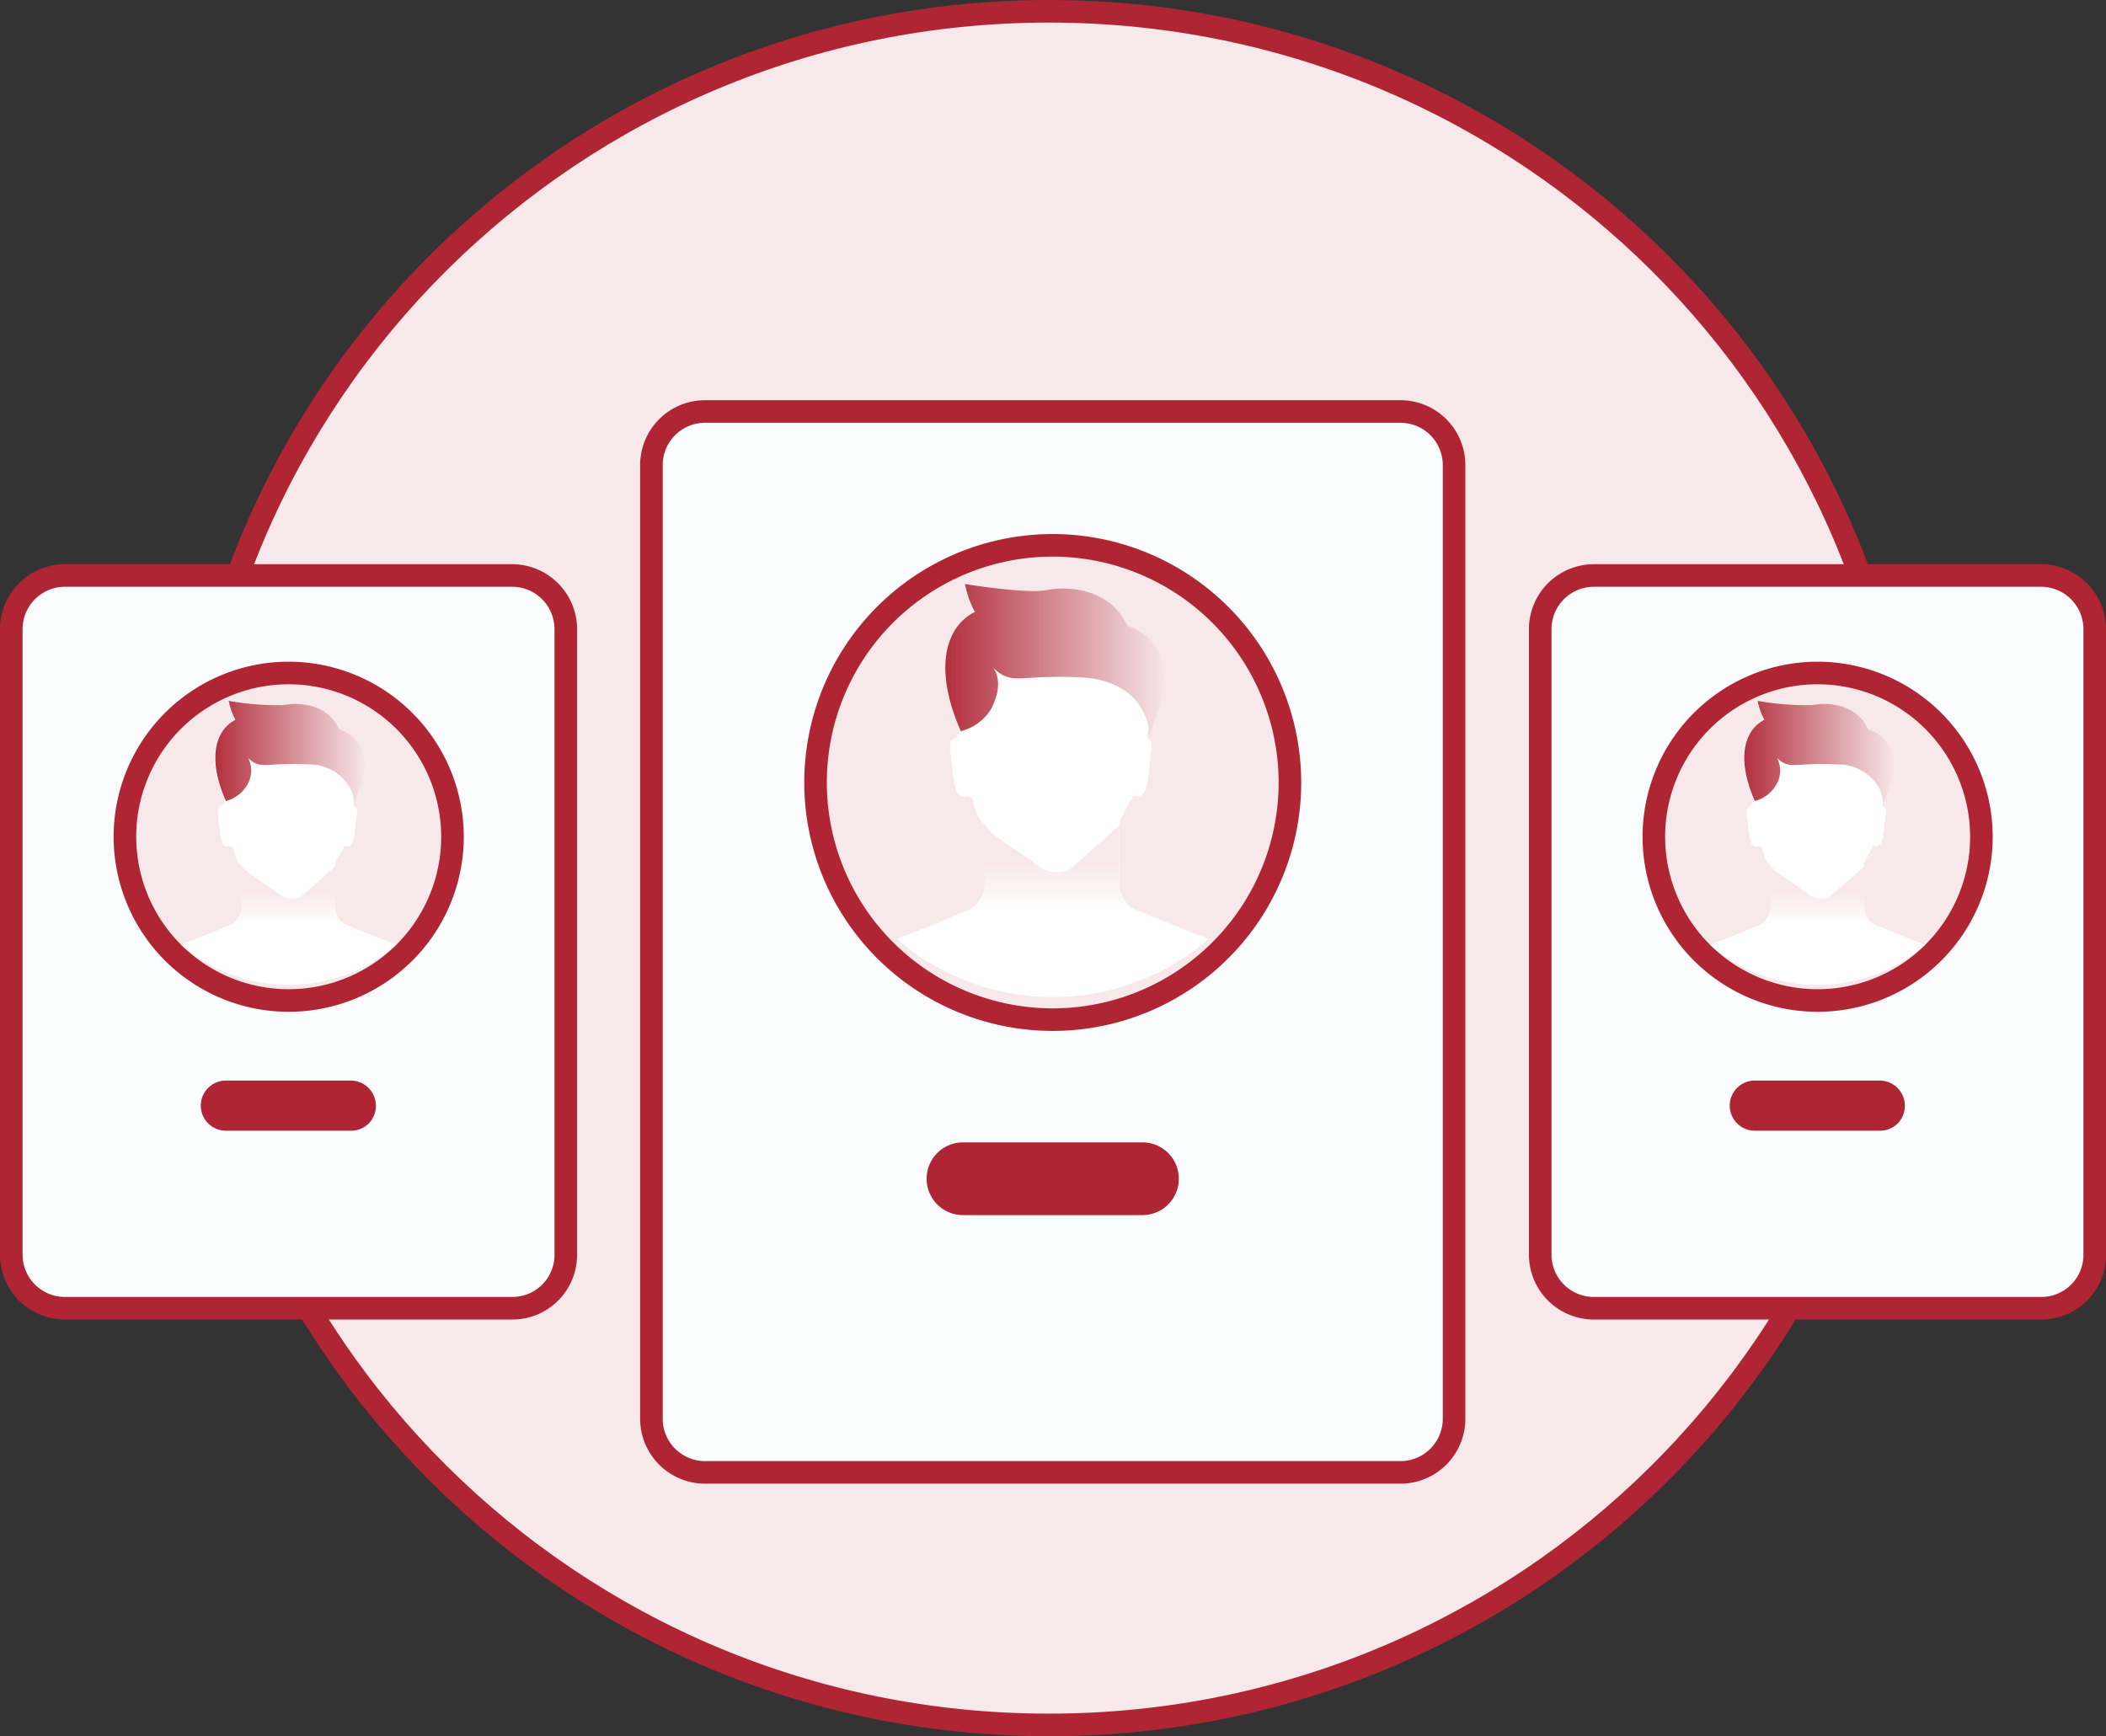
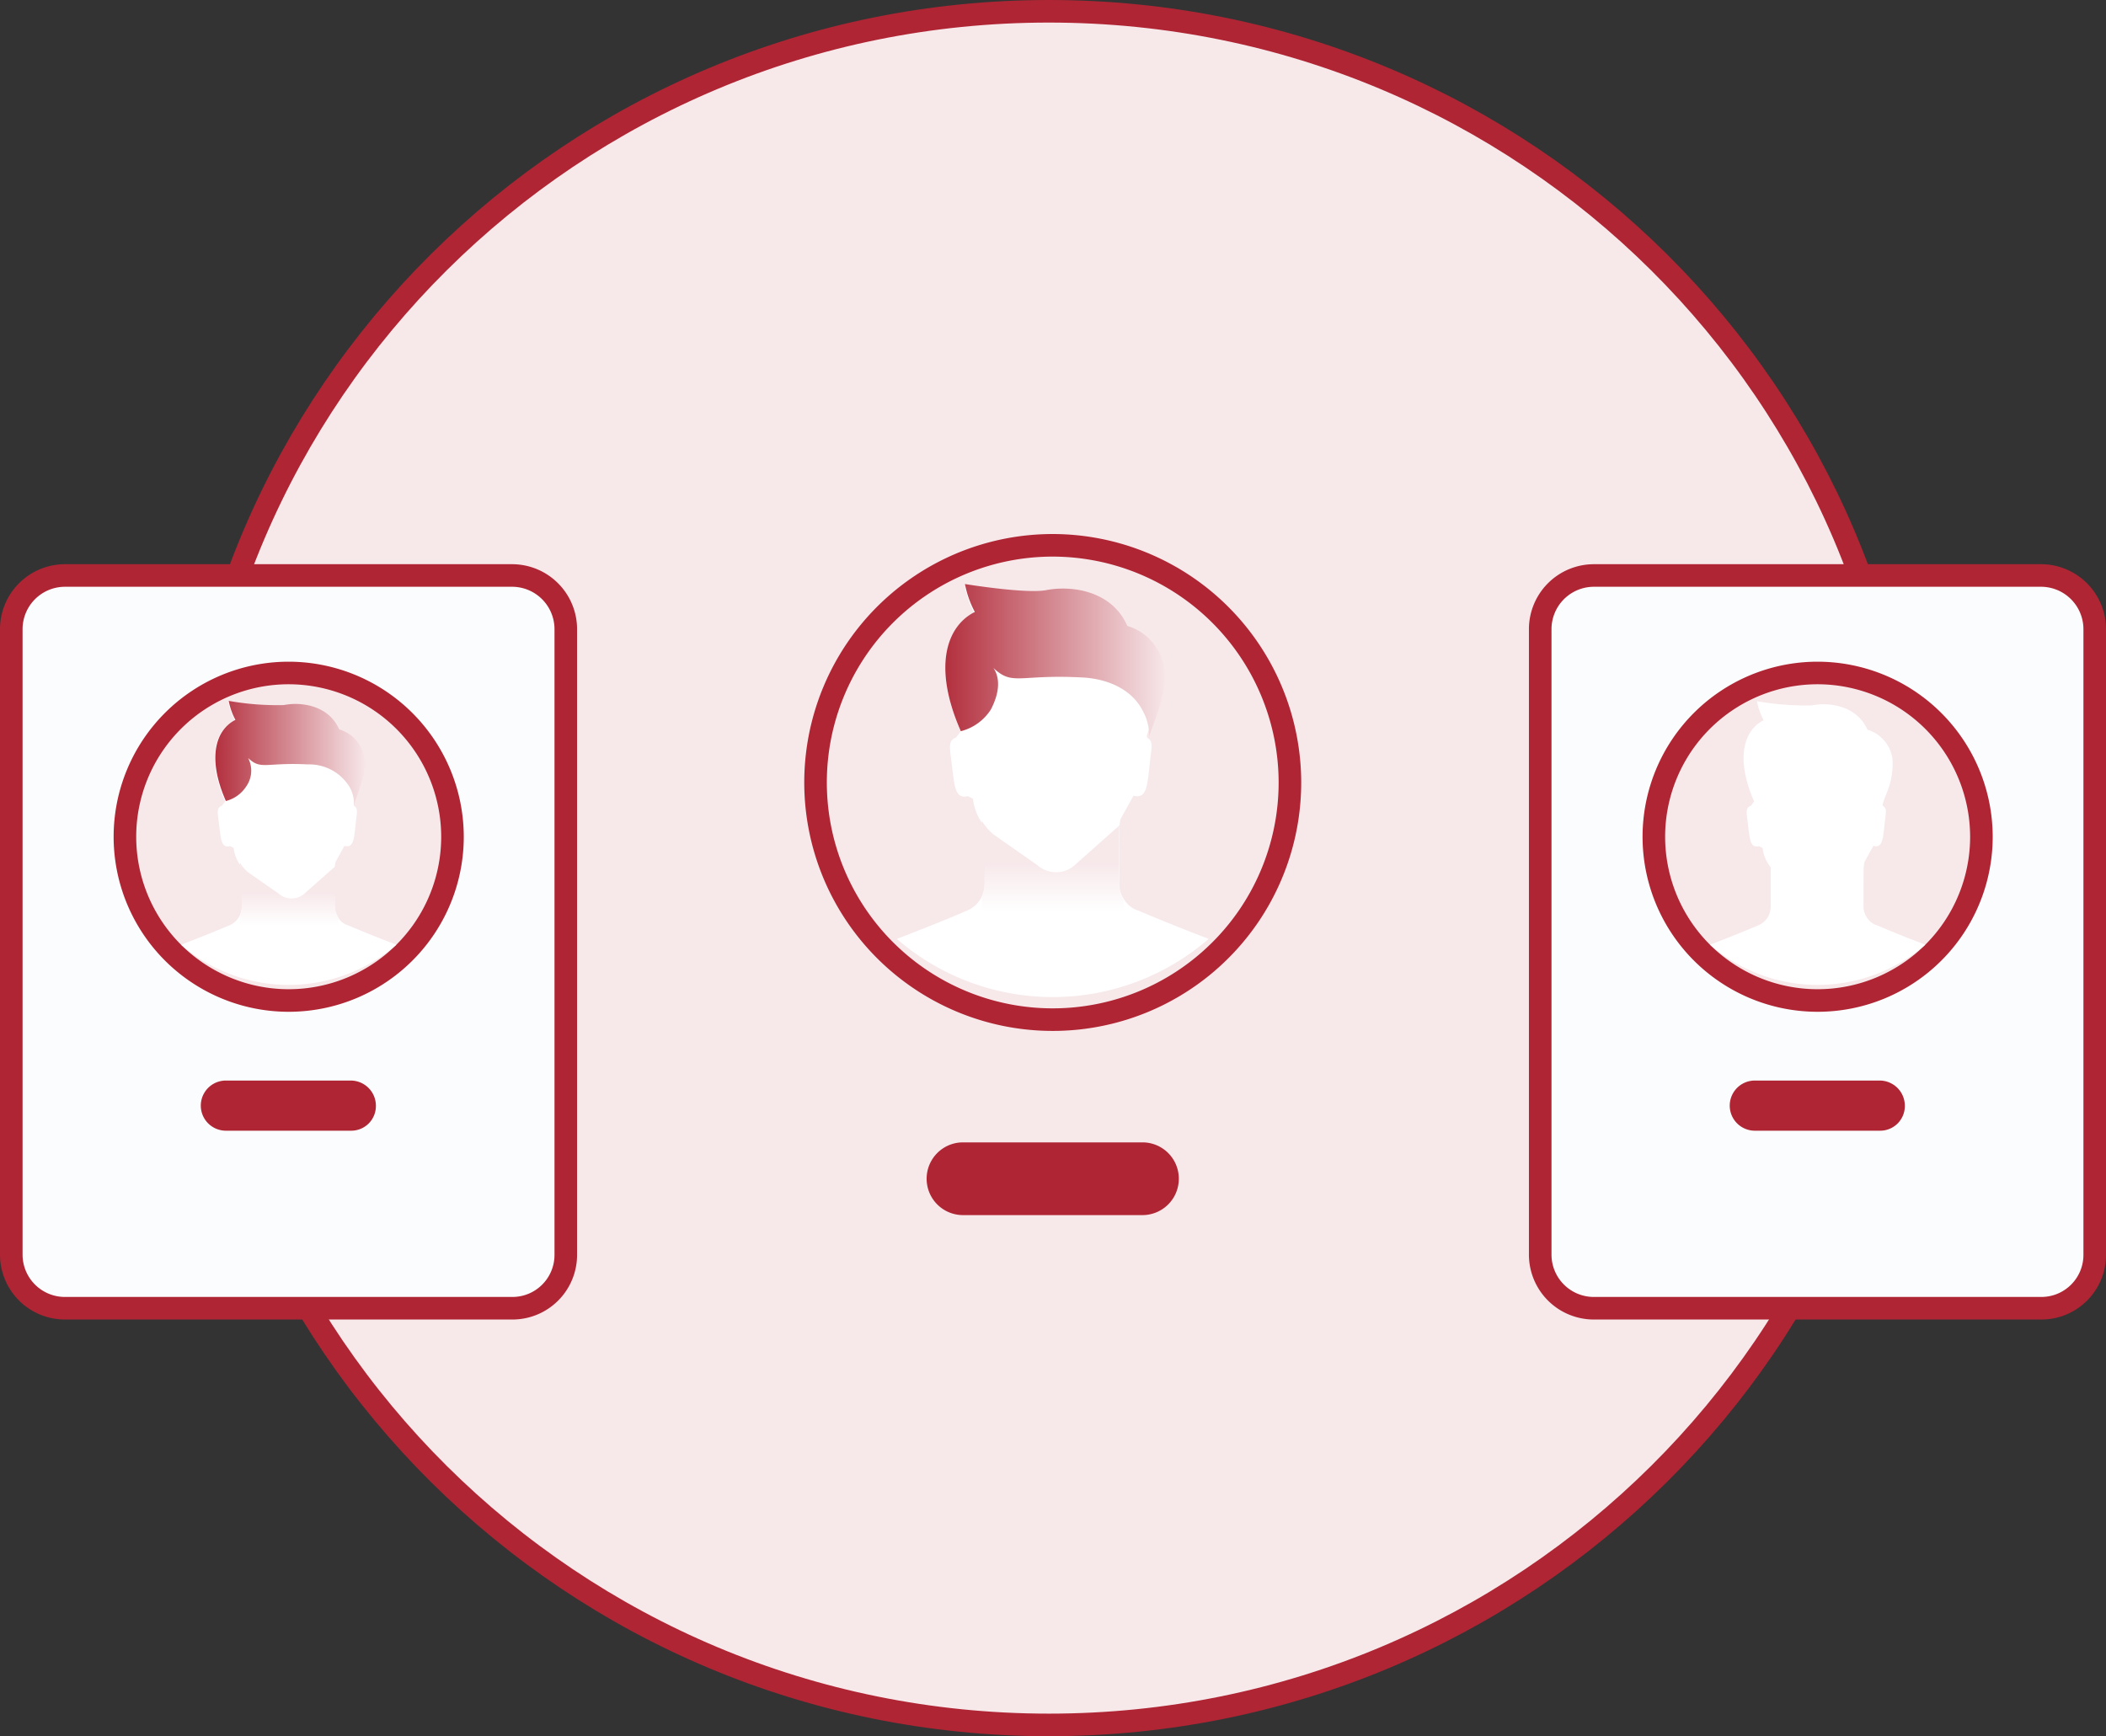
<svg xmlns="http://www.w3.org/2000/svg" width="186.619" height="153.867" viewBox="0 0 186.619 153.867">
  <rect x="0" y="0" width="186.619" height="153.867" fill="#333333" stroke="none" />
  <defs>
    <linearGradient id="linear-gradient" y1="0.5" x2="1" y2="0.5" gradientUnits="objectBoundingBox">
      <stop offset="0" stop-color="#af2534" />
      <stop offset="1" stop-color="#f7e8ea" />
    </linearGradient>
    <linearGradient id="linear-gradient-3" x1="0.5" y1="1.005" x2="0.5" y2="0.454" gradientUnits="objectBoundingBox">
      <stop offset="0" stop-color="#fff" />
      <stop offset="1" stop-color="#f7e8ea" />
    </linearGradient>
  </defs>
  <g id="_44" data-name="44" transform="translate(-3.989 16.318)">
    <path id="Path" d="M76.448,151.867c42.214,0,76.448-33.977,76.448-75.933S118.662,0,76.448,0,0,33.977,0,75.933,34.234,151.867,76.448,151.867Z" transform="translate(20.489 -15.318)" fill="#f7e8ea" stroke="#af2534" stroke-width="2" />
-     <path id="Path-2" data-name="Path" d="M66.369,94.018H4.753A4.753,4.753,0,0,1,0,89.256V4.748A4.75,4.75,0,0,1,4.753,0H66.369a4.75,4.75,0,0,1,4.755,4.748V89.256A4.753,4.753,0,0,1,66.369,94.018Z" transform="translate(61.714 20.15)" fill="#fafcfd" stroke="#af2534" stroke-width="2" />
    <path id="Path-3" data-name="Path" d="M19.236,6.445H3.221A3.223,3.223,0,0,1,3.221,0H19.236a3.223,3.223,0,0,1,0,6.445Z" transform="translate(86.046 84.922)" fill="#af2534" />
    <path id="Path-4" data-name="Path" d="M.882,3.381H.046A15.312,15.312,0,0,1,0,1.7,15.68,15.68,0,0,1,.046,0H.882A15.68,15.68,0,0,1,.928,1.7,15.942,15.942,0,0,1,.882,3.381Z" transform="translate(113.393 94.956)" fill="#af2534" opacity="0" />
    <path id="Path-5" data-name="Path" d="M44.381,64.938H4.753A4.753,4.753,0,0,1,0,60.176V4.762A4.761,4.761,0,0,1,4.753,0H44.381a4.762,4.762,0,0,1,4.755,4.762V60.217A4.727,4.727,0,0,1,44.381,64.938Z" transform="translate(140.472 34.683)" fill="#fafcfd" stroke="#af2534" stroke-width="2" />
    <path id="Path-6" data-name="Path" d="M44.381,64.938H4.753A4.753,4.753,0,0,1,0,60.176V4.762A4.761,4.761,0,0,1,4.753,0H44.381a4.762,4.762,0,0,1,4.755,4.762V60.217A4.727,4.727,0,0,1,44.381,64.938Z" transform="translate(4.989 34.683)" fill="#fafcfd" stroke="#af2534" stroke-width="2" />
    <path id="Path-7" data-name="Path" d="M13.293,4.444H2.221A2.222,2.222,0,0,1,2.221,0H13.293a2.234,2.234,0,0,1,2.221,2.222A2.185,2.185,0,0,1,13.293,4.444Z" transform="translate(157.268 79.443)" fill="#af2534" />
    <path id="Path-8" data-name="Path" d="M13.293,4.444H2.221A2.222,2.222,0,0,1,2.221,0H13.293a2.234,2.234,0,0,1,2.221,2.222A2.185,2.185,0,0,1,13.293,4.444Z" transform="translate(21.784 79.443)" fill="#af2534" />
    <path id="Path-9" data-name="Path" d="M1.1,2.319H.057A5.937,5.937,0,0,1,0,1.159,5.967,5.967,0,0,1,.057,0H1.1a6.056,6.056,0,0,1,.057,1.159A5.94,5.94,0,0,1,1.1,2.319Z" transform="translate(175.661 86.385)" fill="#af2534" opacity="0" />
    <path id="Path-10" data-name="Path" d="M1.336,2.319H.069A4.9,4.9,0,0,1,0,1.159,4.921,4.921,0,0,1,.069,0H1.336A4.993,4.993,0,0,1,1.4,1.159,4.9,4.9,0,0,1,1.336,2.319Z" transform="translate(39.927 86.385)" fill="#af2534" opacity="0" />
    <path id="Path-11" data-name="Path" d="M29.025,14.506A14.513,14.513,0,1,1,14.513,0,14.533,14.533,0,0,1,29.025,14.506Z" transform="translate(150.543 43.323)" fill="#f7e8ea" stroke="#af2534" stroke-width="2" />
    <path id="Path-12" data-name="Path" d="M29.025,14.506A14.513,14.513,0,1,1,14.513,0,14.533,14.533,0,0,1,29.025,14.506Z" transform="translate(15.06 43.323)" fill="#f7e8ea" stroke="#af2534" stroke-width="2" />
    <path id="Path-13" data-name="Path" d="M19.078,21.586A14.558,14.558,0,0,1,0,21.586c1.063-.414,2.44-.939,4.285-1.725a1.774,1.774,0,0,0,.937-.911A1.891,1.891,0,0,0,5.38,18.2V14.727a.73.73,0,0,1-.157-.221,3.208,3.208,0,0,1-.562-1.491l-.313-.166c-.876.221-.813-.745-1.064-2.567-.094-.745.032-.9.345-1.021l.282-.373c-1.721-3.92-.845-6.363.845-7.2A5.821,5.821,0,0,1,4.16,0,24.467,24.467,0,0,0,9.039.373c1.6-.317,4,.069,4.911,2.153A3.166,3.166,0,0,1,16.17,5.093a6.738,6.738,0,0,1-.407,2.788,1.376,1.376,0,0,1-.062.152c0,.041-.032.041-.032.069-.03.1-.062.179-.094.276-.03.041-.03.1-.062.124-.032.1-.062.166-.094.248v.041a.406.406,0,0,0-.062.179.9.9,0,0,0-.063.221.119.119,0,0,1,.032.1c.25.124.313.317.219.966-.219,1.753-.157,2.816-1.064,2.567L13.7,14.23a1.562,1.562,0,0,0-.063.345c-.03.248-.03.787-.03,3.63a1.672,1.672,0,0,0,.282.939,1.639,1.639,0,0,0,.813.69h.032C16.639,20.648,18.016,21.172,19.078,21.586Z" transform="translate(155.516 45.821)" fill="#fff" />
    <path id="Path-14" data-name="Path" d="M19.078,21.586A14.558,14.558,0,0,1,0,21.586c1.063-.414,2.44-.939,4.285-1.725a1.774,1.774,0,0,0,.937-.911A1.891,1.891,0,0,0,5.38,18.2V14.727a.73.73,0,0,1-.157-.221,3.208,3.208,0,0,1-.562-1.491l-.313-.166c-.876.221-.813-.745-1.064-2.567-.094-.745.032-.9.345-1.021l.282-.373c-1.721-3.92-.845-6.363.845-7.2A5.821,5.821,0,0,1,4.16,0,24.467,24.467,0,0,0,9.039.373c1.6-.317,4,.069,4.911,2.153A3.166,3.166,0,0,1,16.17,5.093a6.738,6.738,0,0,1-.407,2.788,1.376,1.376,0,0,1-.062.152c0,.041-.032.041-.032.069-.03.1-.062.179-.094.276-.03.041-.03.1-.062.124-.032.1-.062.166-.094.248v.041a.406.406,0,0,0-.062.179.9.9,0,0,0-.063.221.119.119,0,0,1,.032.1c.25.124.313.317.219.966-.219,1.753-.157,2.816-1.064,2.567L13.7,14.23a1.562,1.562,0,0,0-.063.345c-.03.248-.03.787-.03,3.63a1.672,1.672,0,0,0,.282.939,1.639,1.639,0,0,0,.813.69h.032C16.639,20.648,18.016,21.172,19.078,21.586Z" transform="translate(20.033 45.821)" fill="#fff" />
-     <path id="Path-15" data-name="Path" d="M12.288,9.22a3.058,3.058,0,0,0-.282-1.38c-.032-.055-.062-.124-.094-.179A4.182,4.182,0,0,0,8.19,5.631c-3.753-.193-4.128.524-5.285-.566a2.42,2.42,0,0,1-.157,2.5A3.022,3.022,0,0,1,.934,8.875c-1.72-3.906-.845-6.349.845-7.191A5.821,5.821,0,0,1,1.184,0,24.467,24.467,0,0,0,6.063.373c1.6-.317,4,.055,4.911,2.153a3.13,3.13,0,0,1,2.221,2.567C13.382,6.721,12.475,8.5,12.288,9.22Z" transform="translate(158.554 45.794)" fill="url(#linear-gradient)" />
    <path id="Path-16" data-name="Path" d="M12.288,9.22a3.058,3.058,0,0,0-.282-1.38c-.032-.055-.062-.124-.094-.179A4.182,4.182,0,0,0,8.19,5.631c-3.753-.193-4.128.524-5.285-.566a2.42,2.42,0,0,1-.157,2.5A3.022,3.022,0,0,1,.934,8.875c-1.72-3.906-.845-6.349.845-7.191A5.821,5.821,0,0,1,1.184,0,24.467,24.467,0,0,0,6.063.373c1.6-.317,4,.055,4.911,2.153a3.13,3.13,0,0,1,2.221,2.567C13.382,6.721,12.475,8.5,12.288,9.22Z" transform="translate(23.071 45.794)" fill="url(#linear-gradient)" />
-     <path id="Path-17" data-name="Path" d="M8.727,4.844v.69H0V4.624a1.891,1.891,0,0,0,.157-.745V.4A.73.73,0,0,1,0,.179V0A3.294,3.294,0,0,0,.72.842l2.72,1.9a1.729,1.729,0,0,0,2.221.028L8.226.5A1.023,1.023,0,0,0,8.477.248c-.032.248-.032.787-.032,3.63A1.729,1.729,0,0,0,8.727,4.844Z" transform="translate(160.739 60.148)" fill="url(#linear-gradient-3)" />
    <path id="Path-18" data-name="Path" d="M8.727,4.844v.69H0V4.624a1.891,1.891,0,0,0,.157-.745V.4A.73.73,0,0,1,0,.179V0A3.294,3.294,0,0,0,.72.842l2.72,1.9a1.729,1.729,0,0,0,2.221.028L8.226.5A1.023,1.023,0,0,0,8.477.248c-.032.248-.032.787-.032,3.63A1.729,1.729,0,0,0,8.727,4.844Z" transform="translate(25.256 60.148)" fill="url(#linear-gradient-3)" />
    <path id="Path-19" data-name="Path" d="M42.036,21.008A21.018,21.018,0,1,1,21.018,0,21.048,21.048,0,0,1,42.036,21.008Z" transform="translate(76.257 32.009)" fill="#f7e8ea" stroke="#af2534" stroke-width="2" />
    <path id="Path-20" data-name="Path" d="M27.63,31.262a21.083,21.083,0,0,1-27.63,0c1.539-.6,3.534-1.359,6.206-2.5a2.57,2.57,0,0,0,1.357-1.319,2.738,2.738,0,0,0,.228-1.079V21.328a1.057,1.057,0,0,1-.228-.32,4.646,4.646,0,0,1-.814-2.159l-.454-.24c-1.269.32-1.177-1.079-1.541-3.718-.136-1.079.046-1.3.5-1.479l.408-.54C3.17,7.2,4.439,3.658,6.886,2.439A8.431,8.431,0,0,1,6.025,0s5.255.86,7.066.54c2.311-.46,5.8.1,7.112,3.118a4.586,4.586,0,0,1,3.216,3.718,9.758,9.758,0,0,1-.59,4.038,1.992,1.992,0,0,1-.09.22c0,.06-.046.06-.046.1-.044.14-.09.26-.136.4-.044.06-.044.14-.09.18-.046.14-.09.24-.136.36v.06a.587.587,0,0,0-.09.26,1.308,1.308,0,0,0-.092.32.173.173,0,0,1,.046.14c.362.18.454.46.318,1.4-.318,2.539-.228,4.078-1.541,3.718l-1.131,2.039a2.262,2.262,0,0,0-.092.5c-.044.36-.044,1.139-.044,5.257a2.422,2.422,0,0,0,.408,1.359,2.374,2.374,0,0,0,1.177,1h.046C24.1,29.9,26.091,30.662,27.63,31.262Z" transform="translate(83.46 35.627)" fill="#fff" />
    <path id="Path-21" data-name="Path" d="M18.056,13.548a4.494,4.494,0,0,0-.414-2.028c-.047-.081-.091-.183-.138-.264-1.01-2.028-3.308-2.9-5.47-2.981-5.514-.284-6.066.771-7.766-.832.552.832.6,2.069-.231,3.671a4.44,4.44,0,0,1-2.665,1.927C-1.154,7.3.131,3.711,2.614,2.474A8.554,8.554,0,0,1,1.74,0S7.072.872,8.909.548c2.344-.466,5.884.081,7.216,3.164a4.6,4.6,0,0,1,3.263,3.772C19.664,9.877,18.332,12.493,18.056,13.548Z" transform="translate(87.758 35.441)" fill="url(#linear-gradient)" />
    <path id="Path-22" data-name="Path" d="M12.564,6.975v.994H0V6.657A2.722,2.722,0,0,0,.227,5.584V.576A1.051,1.051,0,0,1,0,.258V0A4.742,4.742,0,0,0,1.037,1.212L4.954,3.954a2.489,2.489,0,0,0,3.2.04L11.843.715A1.473,1.473,0,0,0,12.2.358c-.046.358-.046,1.133-.046,5.226A2.489,2.489,0,0,0,12.564,6.975Z" transform="translate(90.993 56.426)" fill="url(#linear-gradient-3)" />
  </g>
</svg>